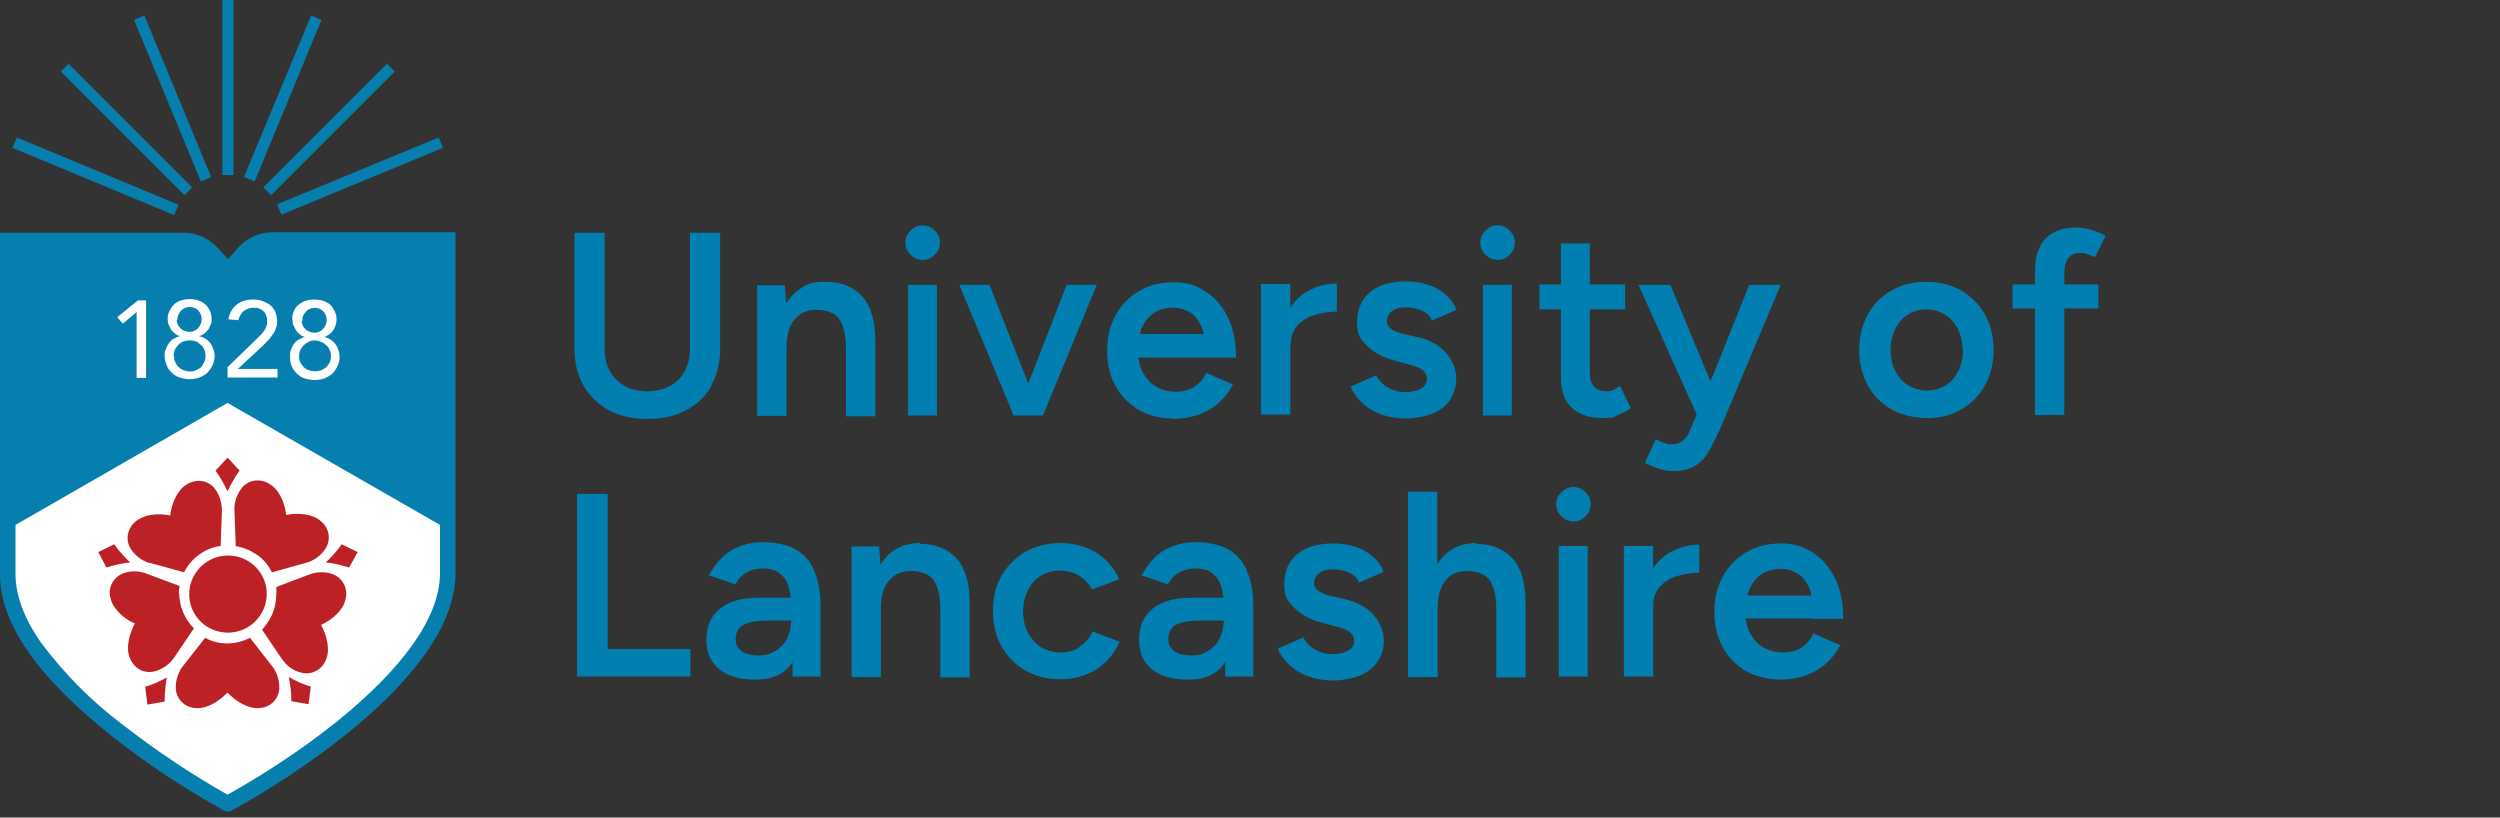
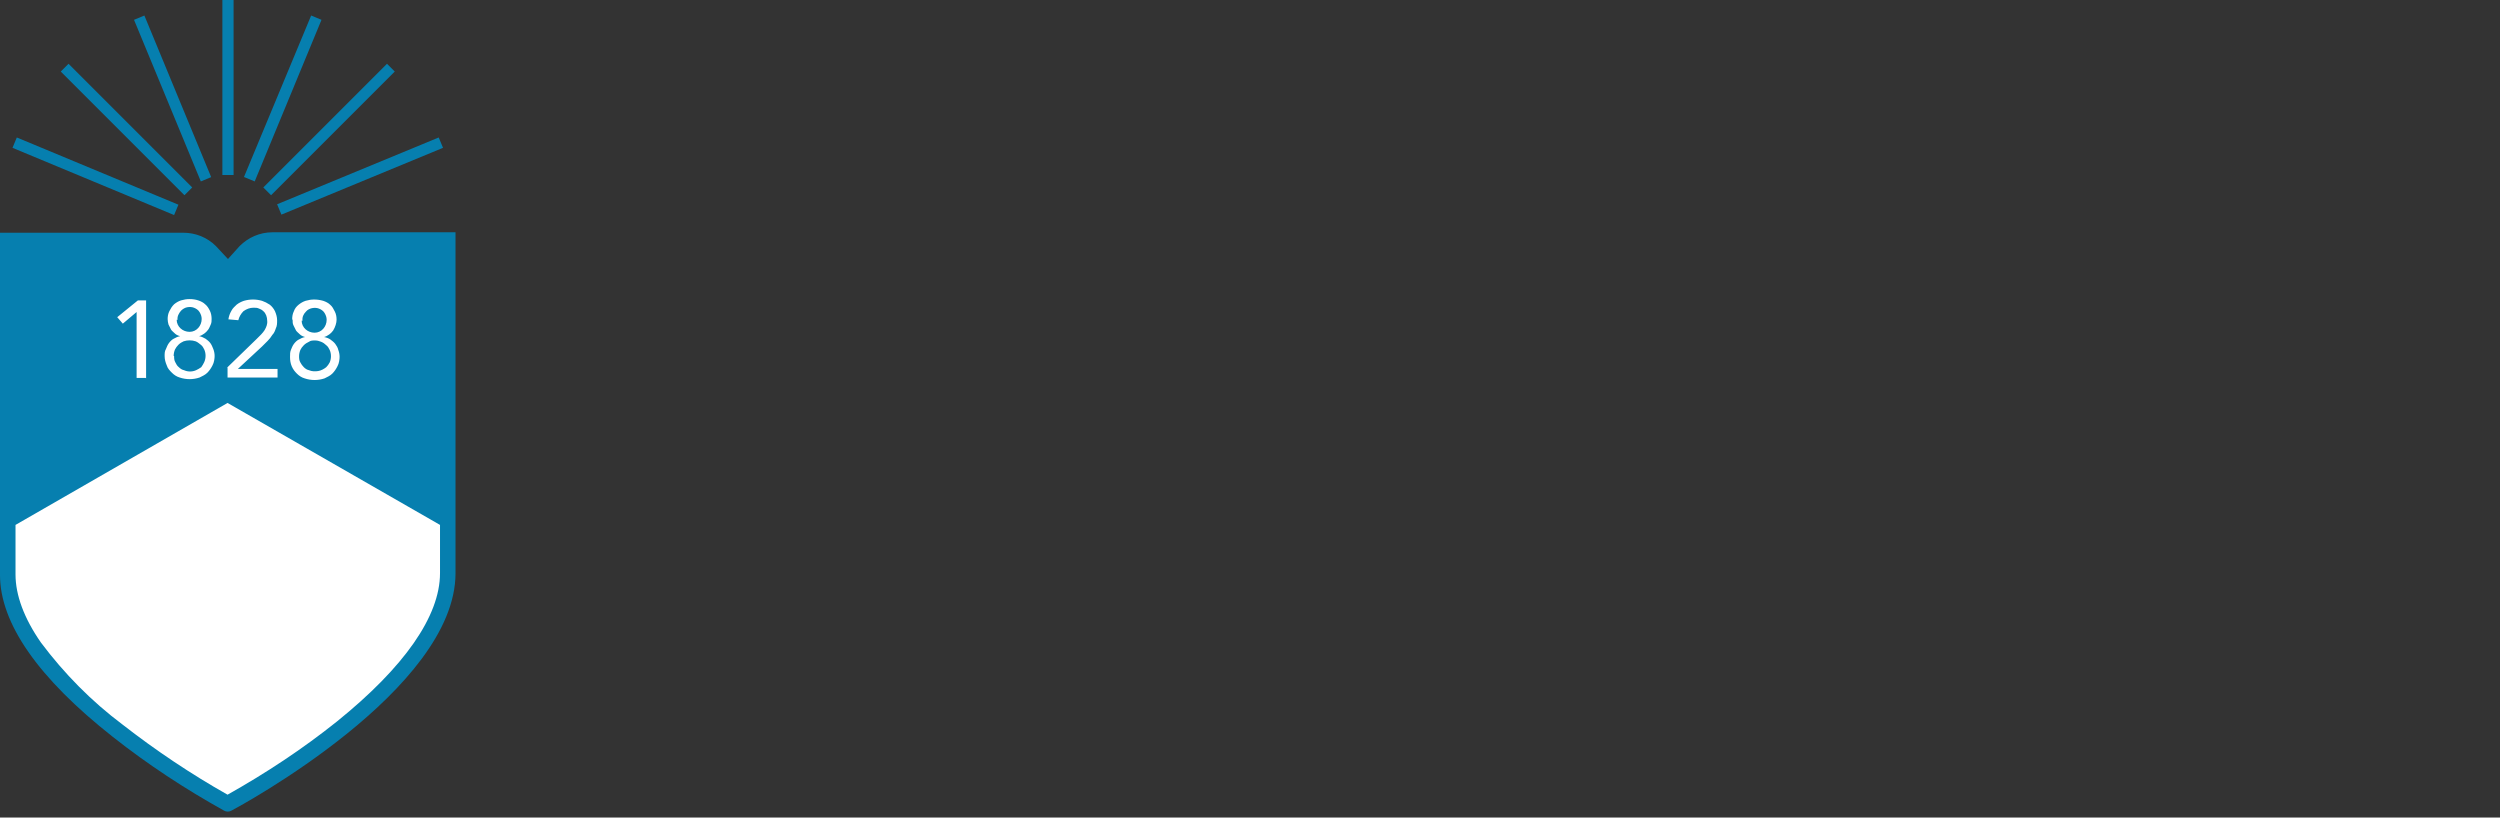
<svg xmlns="http://www.w3.org/2000/svg" viewBox="0 0 580.1 189.7">
  <rect x="0" y="0" width="580.1" height="189.7" fill="#333333" stroke="none" />
  <path d="M64.3 47.4l37.5-15.5 1 2.4-37.5 15.5-1-2.4zm-3.2-3.9l28.7-28.7 1.8 1.8-28.7 28.7-1.8-1.8zm-4.5-2.4L72.2 3.6l2.4 1-15.5 37.5-2.4-1zM51.6 0h2.6v40.6h-2.6V0zM31.1 4.6l2.4-1L49 41.1l-2.4 1L31.1 4.6zm-17 12l1.8-1.8 28.7 28.7-1.8 1.8-28.7-28.7zM2.9 34.3l1-2.4 37.5 15.6-1 2.4L2.9 34.3zm60.3 19.6c-2.9 0-5.6 1.2-7.6 3.2l-2.7 3-2.8-3c-2-2-4.7-3.1-7.6-3.1H0v79.4c0 11.2 8.8 23.9 26.2 37.6 8.1 6.4 16.8 12.1 25.8 17.1.5.3 1.2.3 1.7 0 2.1-1.1 52-28.1 52-55.1V53.9H63.2z" fill="#067faf" />
  <path d="M3.6 121.8v11.5c0 4.8 2 10.2 5.9 15.8 5.4 7.2 11.7 13.6 18.9 19 7.7 6 15.9 11.5 24.4 16.3 8.9-5 17.4-10.6 25.4-17 15.6-12.6 23.9-24.4 23.9-34.4v-11.2L52.8 93.5 3.6 121.8zm30.2-34.1h-2.1V72.4l-3.2 2.7-1.3-1.5 4.8-3.9h1.9v18.1zm5.1-13.6c0-.7.1-1.3.4-1.9s.6-1.1 1.1-1.6c.5-.4 1-.7 1.6-.9.7-.2 1.3-.3 2-.3s1.4.1 2 .3c.6.2 1.2.5 1.6.9.5.4.8.9 1.1 1.5.3.6.4 1.3.4 1.9 0 .4 0 .9-.2 1.3s-.3.8-.6 1.2c-.3.4-.6.7-.9.9-.4.3-.8.5-1.2.6.5.1 1 .3 1.5.6.4.3.8.6 1.1 1 .3.4.5.9.7 1.4.2.5.3 1.1.3 1.6s-.1 1.5-.5 2.2c-.3.6-.7 1.2-1.2 1.7s-1.2.8-1.8 1.1c-1.5.5-3.1.5-4.6 0-.7-.2-1.3-.6-1.8-1.1-.5-.5-1-1-1.2-1.7-.3-.7-.5-1.4-.5-2.2 0-.6 0-1.1.3-1.6.2-.5.4-1 .7-1.4.3-.4.7-.8 1.1-1 .5-.3 1-.5 1.5-.6-.4-.1-.9-.3-1.2-.6-.3-.3-.7-.6-.9-.9l-.6-1.2c-.1-.4-.2-.8-.2-1.3m1.5 8.6c0 .5 0 1 .3 1.5.2.4.4.8.8 1.1.3.3.7.6 1.2.7.9.4 1.9.4 2.8 0 .4-.2.8-.4 1.2-.7.3-.4.5-.8.7-1.2.4-.9.4-2 0-2.9-.2-.4-.4-.8-.8-1.1s-.7-.6-1.2-.8c-.9-.3-1.9-.3-2.8 0-.4.2-.8.4-1.2.8-.3.3-.6.7-.8 1.1-.2.5-.3 1-.3 1.5m.7-8.4c0 1.6 1.4 2.8 3 2.8s2.8-1.4 2.8-3c0-.6-.2-1.1-.5-1.6s-.8-.8-1.3-1-1.1-.2-1.6-.1-1 .4-1.4.8c-.5.6-.9 1.3-.8 2.1zm11.7 11.1l6.8-6.6 1.1-1.1c.3-.3.6-.7.8-1 .4-.7.7-1.4.6-2.2 0-.8-.3-1.7-.9-2.2-.3-.3-.7-.5-1-.6-.4-.2-.8-.2-1.3-.2-.8 0-1.6.3-2.3.8-.6.6-1 1.3-1.2 2.1l-2.3-.2c.1-.7.3-1.3.7-2 .3-.6.8-1 1.2-1.4.5-.4 1.1-.7 1.7-.9 1.4-.4 2.8-.4 4.2 0 .6.2 1.2.5 1.8.9.5.4.9.9 1.2 1.5.3.7.5 1.4.5 2.1 0 .7 0 1.3-.3 1.9-.2.6-.4 1.1-.8 1.5-.3.5-.7 1-1.1 1.4l-1.3 1.3-5.6 5.2h9.2v2H52.8v-2.3zm15.1-11.2c0-.7.1-1.3.4-1.9.2-.6.6-1.1 1.1-1.5.5-.4 1-.7 1.6-.9.7-.2 1.3-.3 2-.3s1.4.1 2.1.3c.6.2 1.2.5 1.6.9.5.4.8 1 1.1 1.6s.4 1.2.4 1.9-.3 1.7-.8 2.5c-.3.4-.6.7-.9.9-.4.3-.8.5-1.2.6.5.1 1.1.3 1.5.6.4.3.8.6 1.1 1 .3.4.6.9.7 1.4.2.5.3 1.1.3 1.6s-.1 1.5-.5 2.2c-.3.6-.7 1.2-1.2 1.7s-1.2.8-1.8 1.1c-1.5.5-3.1.5-4.6 0-.7-.2-1.3-.6-1.8-1.1-.5-.5-.9-1-1.2-1.7-.3-.7-.4-1.4-.4-2.2 0-.6 0-1.1.2-1.6s.4-1 .7-1.4c.3-.4.7-.8 1.1-1 .5-.3 1-.5 1.5-.6-.4-.1-.9-.3-1.2-.6-.3-.3-.7-.6-.9-.9l-.6-1.2c-.2-.4-.2-.8-.2-1.3m1.5 8.4c0 .5 0 1 .3 1.5.2.4.5.8.8 1.1.3.3.7.6 1.2.7.7.3 1.4.3 2.1.2s1.4-.5 1.9-.9c.3-.3.6-.7.8-1.1.4-.9.4-2 0-2.9-.2-.4-.4-.8-.8-1.1-.3-.3-.7-.6-1.2-.8-.5-.2-.9-.3-1.4-.3s-1 0-1.4.3c-.4.2-.8.4-1.2.8s-.6.7-.8 1.1c-.2.5-.3 1-.3 1.5m.6-8.3c0 1.6 1.4 2.8 3 2.8s2.8-1.4 2.8-3c0-.6-.2-1.1-.5-1.6s-.8-.8-1.3-1-1.1-.2-1.6-.1-1.1.4-1.4.8c-.6.6-.9 1.3-.8 2.1z" fill="#fff" />
-   <path d="M33.7 159.4l.5 4.1 4-.7c0-1.9.2-3.7.5-5.6-1.6.9-3.4 1.7-5.1 2.2zm-7.2-33.1l-3.7 1.8 1.9 3.6c1.8-.6 3.6-1 5.5-1.2-1.4-1.3-2.6-2.7-3.7-4.2zM50 109.2l2.8-3 2.8 3c-1.1 1.5-2 3.1-2.8 4.8-.8-1.7-1.7-3.3-2.8-4.8zm29.3 17.1l3.7 1.8-2 3.6c-1.8-.6-3.6-1-5.4-1.2 1.4-1.3 2.6-2.7 3.7-4.2m-7.2 33.1l-.5 4-4-.7c0-1.9-.2-3.7-.6-5.6 1.6.9 3.3 1.7 5.1 2.2m-17.5-32.6c1.8.3 3.5 1 5 2s2.7 2.5 3.5 4.1l7.9-2.2c1.9-.5 3.5-1.7 4.6-3.4 1.3-2.2.7-4.9-1.3-6.4-1.7-1.5-5.1-1.9-7.9-1.3-.3-2.9-1.7-5.9-3.7-7.1-1-.7-2.2-1-3.4-.9-1.2.1-2.3.7-3.1 1.6-1.2 1.5-1.9 3.4-1.8 5.3l.3 8.2zm-19.8 3.9l7.9 2.2c.8-1.6 2-3 3.5-4.1s3.2-1.8 5-2l.3-8.2c0-1.9-.6-3.8-1.8-5.3-.8-.9-1.9-1.5-3.1-1.6s-2.4.2-3.4.9c-2 1.2-3.4 4.3-3.7 7.1-2.8-.6-6.1-.2-7.9 1.3-2 1.5-2.6 4.3-1.3 6.4 1 1.6 2.6 2.8 4.5 3.4M58 148c-1.6.8-3.4 1.3-5.2 1.3s-3.6-.4-5.2-1.3l-5.1 6.5c-1.2 1.5-1.8 3.4-1.7 5.4.2 2.5 2.3 4.4 4.8 4.4 2.3.2 5.2-1.5 7.2-3.6 1.9 2.1 4.9 3.8 7.2 3.6 2.5 0 4.6-1.9 4.8-4.4.1-1.9-.5-3.9-1.7-5.4L58 148zm19.4-14.7c-1.8-.7-3.8-.7-5.6 0l-7.7 2.9c0 .6.1 1.2 0 1.8 0 3-1.2 5.9-3.3 8.1l4.6 6.8c1.1 1.6 2.7 2.8 4.6 3.2 2.4.6 4.9-.8 5.7-3.2.9-2.1.2-5.4-1.2-7.9 2.6-1.2 5.1-3.4 5.6-5.7.8-2.4-.4-5-2.7-6m-35.9 4.6c0-.6 0-1.2.2-1.9l-7.7-2.9c-1.8-.7-3.8-.7-5.6 0-1.1.5-2 1.4-2.5 2.4-.5 1.1-.6 2.4-.2 3.5.5 2.2 3 4.6 5.6 5.7-1.4 2.5-2.1 5.8-1.2 7.9.4 1.1 1.2 2.1 2.2 2.7s2.3.8 3.5.5c1.9-.5 3.5-1.6 4.6-3.2l4.6-6.8c-1.1-1.1-1.9-2.3-2.5-3.7s-.9-2.9-.9-4.4m2.3.2c0-4.9 4-9 9-9s9 4 9 8.9-4 9-9 9-9-4-9-8.9z" fill="#bc2126" />
-   <path d="M165.1 89.5c-1.4 2.5-3.4 4.4-5.9 5.7-2.6 1.4-5.6 2-9.1 2s-6.3-.7-8.8-2c-2.5-1.4-4.5-3.3-5.9-5.7-1.4-2.5-2.1-5.3-2.1-8.6V54h7v26.9c0 2 .4 3.7 1.2 5.2.8 1.5 2 2.6 3.5 3.5 1.5.8 3.2 1.2 5.2 1.2s3.7-.4 5.2-1.2c1.5-.8 2.7-2 3.5-3.5.8-1.5 1.2-3.2 1.2-5.2V54h7v26.9c0 3.3-.7 6.1-2.1 8.6zm38 6.9V79.1c0-4.6-1-8.1-3-10.3-2-2.2-4.8-3.4-8.5-3.4s-4.4.6-6.2 1.8c-1.2.8-2.1 1.9-3 3.2l-.3-4.2h-6.4v30.3h6.8V80.7c0-2.9.6-5.1 1.9-6.6 1.3-1.5 3-2.3 5.3-2.2 1.3 0 2.5.3 3.5.8s1.8 1.4 2.3 2.8c.5 1.3.8 3.2.8 5.6v15.5h6.8zm7.6 0h6.7V66.1h-6.7v30.3zm3.4-36.1c1.1 0 2-.4 2.8-1.2.8-.8 1.2-1.7 1.2-2.8s-.4-2-1.2-2.8c-.8-.8-1.7-1.2-2.8-1.2s-2 .4-2.8 1.2c-.8.8-1.2 1.7-1.2 2.8s.4 2 1.2 2.8c.8.8 1.7 1.2 2.8 1.2zm21.5 36.1h6.4l12.5-30.3h-7L238.6 89l-9-22.9h-7l12.6 30.3h.5zm36.5.7c-3 0-5.6-.7-7.9-2-2.3-1.4-4.1-3.2-5.4-5.6-1.3-2.4-1.9-5.1-1.9-8.2s.7-5.9 2-8.2c1.3-2.4 3.2-4.3 5.5-5.6 2.3-1.4 5-2 8-2s5.1.7 7.3 2.1 3.9 3.4 5.2 6c1.3 2.6 1.9 5.8 1.9 9.4h-22.6c.1 1.4.5 2.6 1.1 3.6.8 1.4 1.8 2.5 3.1 3.2 1.3.7 2.8 1.1 4.4 1.1s3.3-.4 4.4-1.2c1.2-.8 2.1-1.9 2.7-3.2l6.2 2.7c-.8 1.6-1.9 3-3.2 4.2-1.3 1.2-2.9 2.1-4.7 2.8-1.8.6-3.9 1-6.1 1zM265 75.9c-.2.5-.4 1-.5 1.6h14.8c0-.4-.2-.8-.3-1.1-.6-1.7-1.5-3-2.7-3.8-1.2-.8-2.6-1.2-4.2-1.2s-3.1.4-4.3 1.2c-1.2.8-2.1 1.9-2.8 3.4zm34.5 4.2c0-1.9.5-3.4 1.5-4.5s2.3-2 4-2.5c1.6-.5 3.4-.8 5.2-.8v-6.5c-2.2 0-4.3.5-6.3 1.5-1.8.9-3.3 2.3-4.5 4.1v-5.5h-6.8v30.3h6.8V79.9zm36.9 12.7c1-1.4 1.5-3 1.5-4.8s-.3-2.6-.9-3.9c-.6-1.3-1.5-2.4-2.8-3.5-1.3-1-2.9-1.8-4.9-2.3l-3.6-.8c-1.3-.3-2.2-.7-2.9-1.2-.7-.5-1-1.1-1-1.7 0-1 .4-1.8 1.2-2.4.8-.6 1.8-.9 3.2-.9s2.6.3 3.8.8c1.1.5 1.9 1.3 2.3 2.3l5.6-2.5c-.4-1.3-1.2-2.5-2.4-3.5-1.1-1-2.5-1.8-4-2.3-1.6-.5-3.3-.8-5.1-.8-3.7 0-6.5.8-8.5 2.5s-3 4-3 7 .8 3.9 2.4 5.5c1.6 1.6 3.9 2.8 6.8 3.5l2.9.8c1.3.3 2.3.7 3 1.2.7.5 1.1 1.2 1.1 2.2s-.5 1.7-1.4 2.2c-.9.5-2.2.8-3.7.8s-2.8-.4-4-1.1c-1.2-.7-2.1-1.7-2.7-2.8l-5.9 2.6c.6 1.5 1.6 2.8 2.8 3.9 1.2 1.1 2.7 2 4.4 2.6 1.7.6 3.6.9 5.6.9s4.3-.4 6.1-1.1c1.8-.7 3.2-1.8 4.2-3.2zm11.1-32.5c1.1 0 2-.4 2.8-1.2.8-.8 1.2-1.7 1.2-2.8s-.4-2-1.2-2.8c-.8-.8-1.7-1.2-2.8-1.2s-2 .4-2.8 1.2c-.8.8-1.2 1.7-1.2 2.8s.4 2 1.2 2.8c.8.8 1.7 1.2 2.8 1.2zm-3.4 36.1h6.7V66.1h-6.7v30.3zm31.6-6.7c-.6.4-1.2.7-1.6.9-.5.2-.9.2-1.3.2-1.3 0-2.3-.4-2.9-1.1-.7-.7-1-1.8-1-3.2V71.8h8.2V66h-8.2v-9.5h-6.7V66h-5v5.8h5v15.9c0 3 .8 5.3 2.5 6.9 1.7 1.6 4.1 2.4 7.3 2.4s2.1-.2 3.2-.6c1.1-.4 2.1-.9 3.2-1.7l-2.5-5.2zm37.6-23.6h-7.4l-9 22.4-9.3-22.4h-7.4l13.5 30.1-1.7 3.9c-.4 1-.9 1.7-1.6 2.2-.7.5-1.5.8-2.5.8s-.9-.1-1.6-.3c-.6-.2-1.4-.5-2.1-.9l-2.5 5.5c1.1.6 2.2 1 3.4 1.4 1.2.4 2.3.5 3.2.5 2 0 3.7-.4 5-1.2 1.3-.8 2.4-1.9 3.2-3.4.9-1.5 1.7-3.2 2.6-5.1l14.1-33.5zm47.3 6.9c1.3 2.4 2 5.1 2 8.2s-.7 5.9-2 8.2c-1.3 2.4-3.2 4.3-5.5 5.6-2.3 1.4-5 2-8 2s-5.8-.7-8.2-2c-2.4-1.4-4.2-3.2-5.5-5.6-1.3-2.4-2-5.1-2-8.2s.7-5.9 2-8.2c1.3-2.4 3.2-4.3 5.5-5.6 2.4-1.4 5.1-2 8.1-2s5.8.7 8.1 2c2.3 1.4 4.2 3.2 5.5 5.6zm-5.2 8.2c0-1.8-.4-3.4-1.1-4.9-.7-1.4-1.7-2.5-3-3.3-1.3-.8-2.7-1.2-4.3-1.2s-3.1.4-4.3 1.2c-1.3.8-2.2 1.9-2.9 3.3-.7 1.4-1.1 3-1.1 4.9s.4 3.4 1.1 4.9c.7 1.4 1.7 2.5 3 3.3s2.7 1.2 4.4 1.2 3-.4 4.3-1.2 2.2-1.9 2.9-3.3c.7-1.4 1.1-3 1.1-4.9zM479 63.8c0-1.8.3-3.1.9-3.9.6-.8 1.5-1.2 2.7-1.2s1 0 1.5.2c.6.2 1.3.4 2 .8l2.5-5c-1.1-.6-2.2-1-3.4-1.4-1.2-.3-2.3-.5-3.4-.5-3.2 0-5.6.9-7.2 2.6-1.6 1.7-2.4 4.2-2.4 7.4V66H467v5.6h5.2v24.7h6.8V71.6h7.9V66H479v-2.2zm-338.1 50.8h-7V157h26.3v-6.4H141v-36zm48 17.9c1 2.1 1.5 4.8 1.5 7.9V157h-6.5v-3.3c-.2.2-.3.3-.4.5-1.8 2.4-4.5 3.5-8.2 3.5s-6.4-.8-8.4-2.4c-2-1.6-3-3.9-3-6.9s1.1-5.6 3.2-7.2c2.1-1.7 5.1-2.5 8.9-2.5h7.5c-.1-.9-.3-1.8-.5-2.5-.4-1.4-1.1-2.4-2.1-3.2-.9-.7-2.2-1.1-3.8-1.1s-2.7.3-3.8.9c-1.1.6-2 1.5-2.7 2.8l-6.1-2.1c.7-1.3 1.6-2.6 2.7-3.8 1.1-1.2 2.5-2.1 4.1-2.8 1.7-.7 3.6-1.1 5.9-1.1s5.3.5 7.3 1.6 3.4 2.7 4.4 4.9zm-5.3 12v-.5H178c-2.7 0-4.6.4-5.7 1.1-1.1.7-1.6 1.8-1.6 3.2s.5 2.1 1.4 2.8c.9.7 2.3 1 4 1s2.8-.4 3.9-1.1c1.1-.7 2-1.6 2.6-2.8.6-1.2.9-2.4.9-3.7zm29.9-18.5c-2.4 0-4.4.6-6.2 1.8-1.2.8-2.1 1.9-3 3.2l-.3-4.2h-6.4v30.3h6.8v-15.8c0-2.9.6-5.1 1.9-6.6 1.3-1.5 3-2.3 5.3-2.2 1.3 0 2.5.3 3.5.8s1.8 1.4 2.3 2.8c.5 1.3.8 3.2.8 5.6v15.5h6.8v-17.3c0-4.6-1-8.1-3-10.3-2-2.2-4.8-3.4-8.5-3.4zm37.1 24.1c-1.3.9-2.8 1.3-4.5 1.3s-3.1-.4-4.5-1.2c-1.3-.8-2.3-2-3.1-3.4-.7-1.4-1.1-3.1-1.1-4.9s.4-3.5 1.1-4.9c.7-1.4 1.7-2.6 3-3.4 1.3-.8 2.8-1.2 4.4-1.2s3.2.4 4.5 1.2c1.3.8 2.3 1.9 3 3.2l6.3-2.4c-1.2-2.7-3-4.7-5.4-6.2-2.4-1.4-5.1-2.2-8.1-2.2s-5.8.7-8.2 2c-2.4 1.4-4.2 3.2-5.6 5.6-1.4 2.4-2 5.1-2 8.2s.7 5.9 2 8.2c1.4 2.4 3.2 4.3 5.6 5.6 2.4 1.4 5.1 2 8.2 2s5.8-.8 8.2-2.3c2.4-1.5 4.2-3.7 5.4-6.4l-6.3-2.4c-.6 1.5-1.6 2.7-3 3.5zm38.7-17.6c1 2.1 1.5 4.8 1.5 7.9V157h-6.5v-3.3c-.2.2-.3.3-.4.5-1.8 2.4-4.5 3.5-8.2 3.5s-6.4-.8-8.4-2.4c-2-1.6-3-3.9-3-6.9s1.1-5.6 3.2-7.2c2.1-1.7 5.1-2.5 8.9-2.5h7.5c-.1-.9-.3-1.8-.5-2.5-.4-1.4-1.1-2.4-2.1-3.2-.9-.7-2.2-1.1-3.8-1.1s-2.7.3-3.8.9c-1.1.6-2 1.5-2.7 2.8l-6.1-2.1c.7-1.3 1.6-2.6 2.7-3.8 1.1-1.2 2.5-2.1 4.1-2.8 1.7-.7 3.6-1.1 5.9-1.1s5.3.5 7.3 1.6 3.4 2.7 4.4 4.9zm-5.3 12v-.5h-5.6c-2.7 0-4.6.4-5.7 1.1-1.1.7-1.6 1.8-1.6 3.2s.5 2.1 1.4 2.8c.9.7 2.3 1 4 1s2.8-.4 3.9-1.1c1.1-.7 2-1.6 2.6-2.8.6-1.2.9-2.4.9-3.7zm33.3-3.1c-1.3-1-2.9-1.8-4.9-2.3l-3.6-.8c-1.3-.3-2.2-.7-2.9-1.2-.7-.5-1-1.1-1-1.7 0-1 .4-1.8 1.2-2.4.8-.6 1.8-.9 3.2-.9s2.6.3 3.8.8c1.1.5 1.9 1.3 2.3 2.3l5.6-2.5c-.4-1.3-1.2-2.5-2.4-3.5-1.1-1-2.5-1.8-4-2.3-1.6-.5-3.3-.8-5.1-.8-3.7 0-6.5.8-8.5 2.5s-3 4-3 7 .8 3.9 2.4 5.5c1.6 1.6 3.9 2.8 6.8 3.5l2.9.8c1.3.3 2.3.7 3 1.2.7.5 1.1 1.2 1.1 2.2s-.5 1.7-1.4 2.2c-.9.5-2.2.8-3.7.8s-2.8-.4-4-1.1c-1.2-.7-2.1-1.7-2.7-2.8l-5.9 2.6c.6 1.5 1.6 2.8 2.8 3.9 1.2 1.1 2.7 2 4.4 2.6 1.7.6 3.6.9 5.6.9s4.3-.4 6.1-1.1c1.8-.7 3.2-1.8 4.2-3.2 1-1.4 1.5-3 1.5-4.8s-.3-2.6-.9-3.9c-.6-1.3-1.5-2.4-2.8-3.5zm25.3-15.4c-2.4 0-4.4.6-6.2 1.8-1.1.8-2.1 1.8-2.9 3.1v-16.8h-6.8v43h6.9v-15.8c0-2.9.6-5.1 1.8-6.6 1.2-1.5 3-2.3 5.3-2.2 1.3 0 2.4.3 3.4.8s1.8 1.4 2.3 2.8c.6 1.3.8 3.2.8 5.6v15.5h6.8v-17.3c0-4.6-1-8.1-3-10.3-2-2.2-4.9-3.4-8.5-3.4zm22.5-13c-1.1 0-2 .4-2.8 1.2-.8.8-1.2 1.7-1.2 2.8s.4 2 1.2 2.8c.8.8 1.7 1.2 2.8 1.2s2-.4 2.8-1.2c.8-.8 1.2-1.7 1.2-2.8s-.4-2-1.2-2.8c-.8-.8-1.7-1.2-2.8-1.2zm-3.4 44h6.7v-30.3h-6.7V157zm21.9-24.8v-5.5h-6.8V157h6.8v-16.3c0-1.9.5-3.4 1.5-4.5s2.3-2 4-2.5c1.6-.5 3.4-.8 5.2-.8v-6.5c-2.2 0-4.3.5-6.3 1.5-1.8.9-3.3 2.3-4.5 4.1zm37.3 11.3h-15.8c.1 1.4.5 2.6 1.1 3.6.8 1.4 1.8 2.5 3.1 3.2 1.3.7 2.8 1.1 4.4 1.1s3.3-.4 4.4-1.2c1.2-.8 2.1-1.9 2.7-3.2l6.2 2.7c-.8 1.6-1.9 3-3.2 4.2-1.3 1.2-2.9 2.1-4.7 2.8-1.8.6-3.9 1-6.1 1s-5.6-.7-7.9-2c-2.3-1.4-4.1-3.2-5.4-5.6-1.3-2.4-1.9-5.1-1.9-8.2s.7-5.9 2-8.2c1.3-2.4 3.2-4.3 5.5-5.6 2.3-1.4 5-2 8-2s5.1.7 7.3 2.1c2.2 1.4 3.9 3.4 5.2 6 1.3 2.6 1.9 5.8 1.9 9.4h-6.9zm-.6-5.4c0-.4-.2-.8-.3-1.1-.6-1.7-1.5-3-2.7-3.8-1.2-.8-2.6-1.2-4.2-1.2s-3.1.4-4.3 1.2c-1.2.8-2.1 1.9-2.8 3.4-.2.5-.4 1-.5 1.6h14.8z" fill="#007fb0" />
</svg>